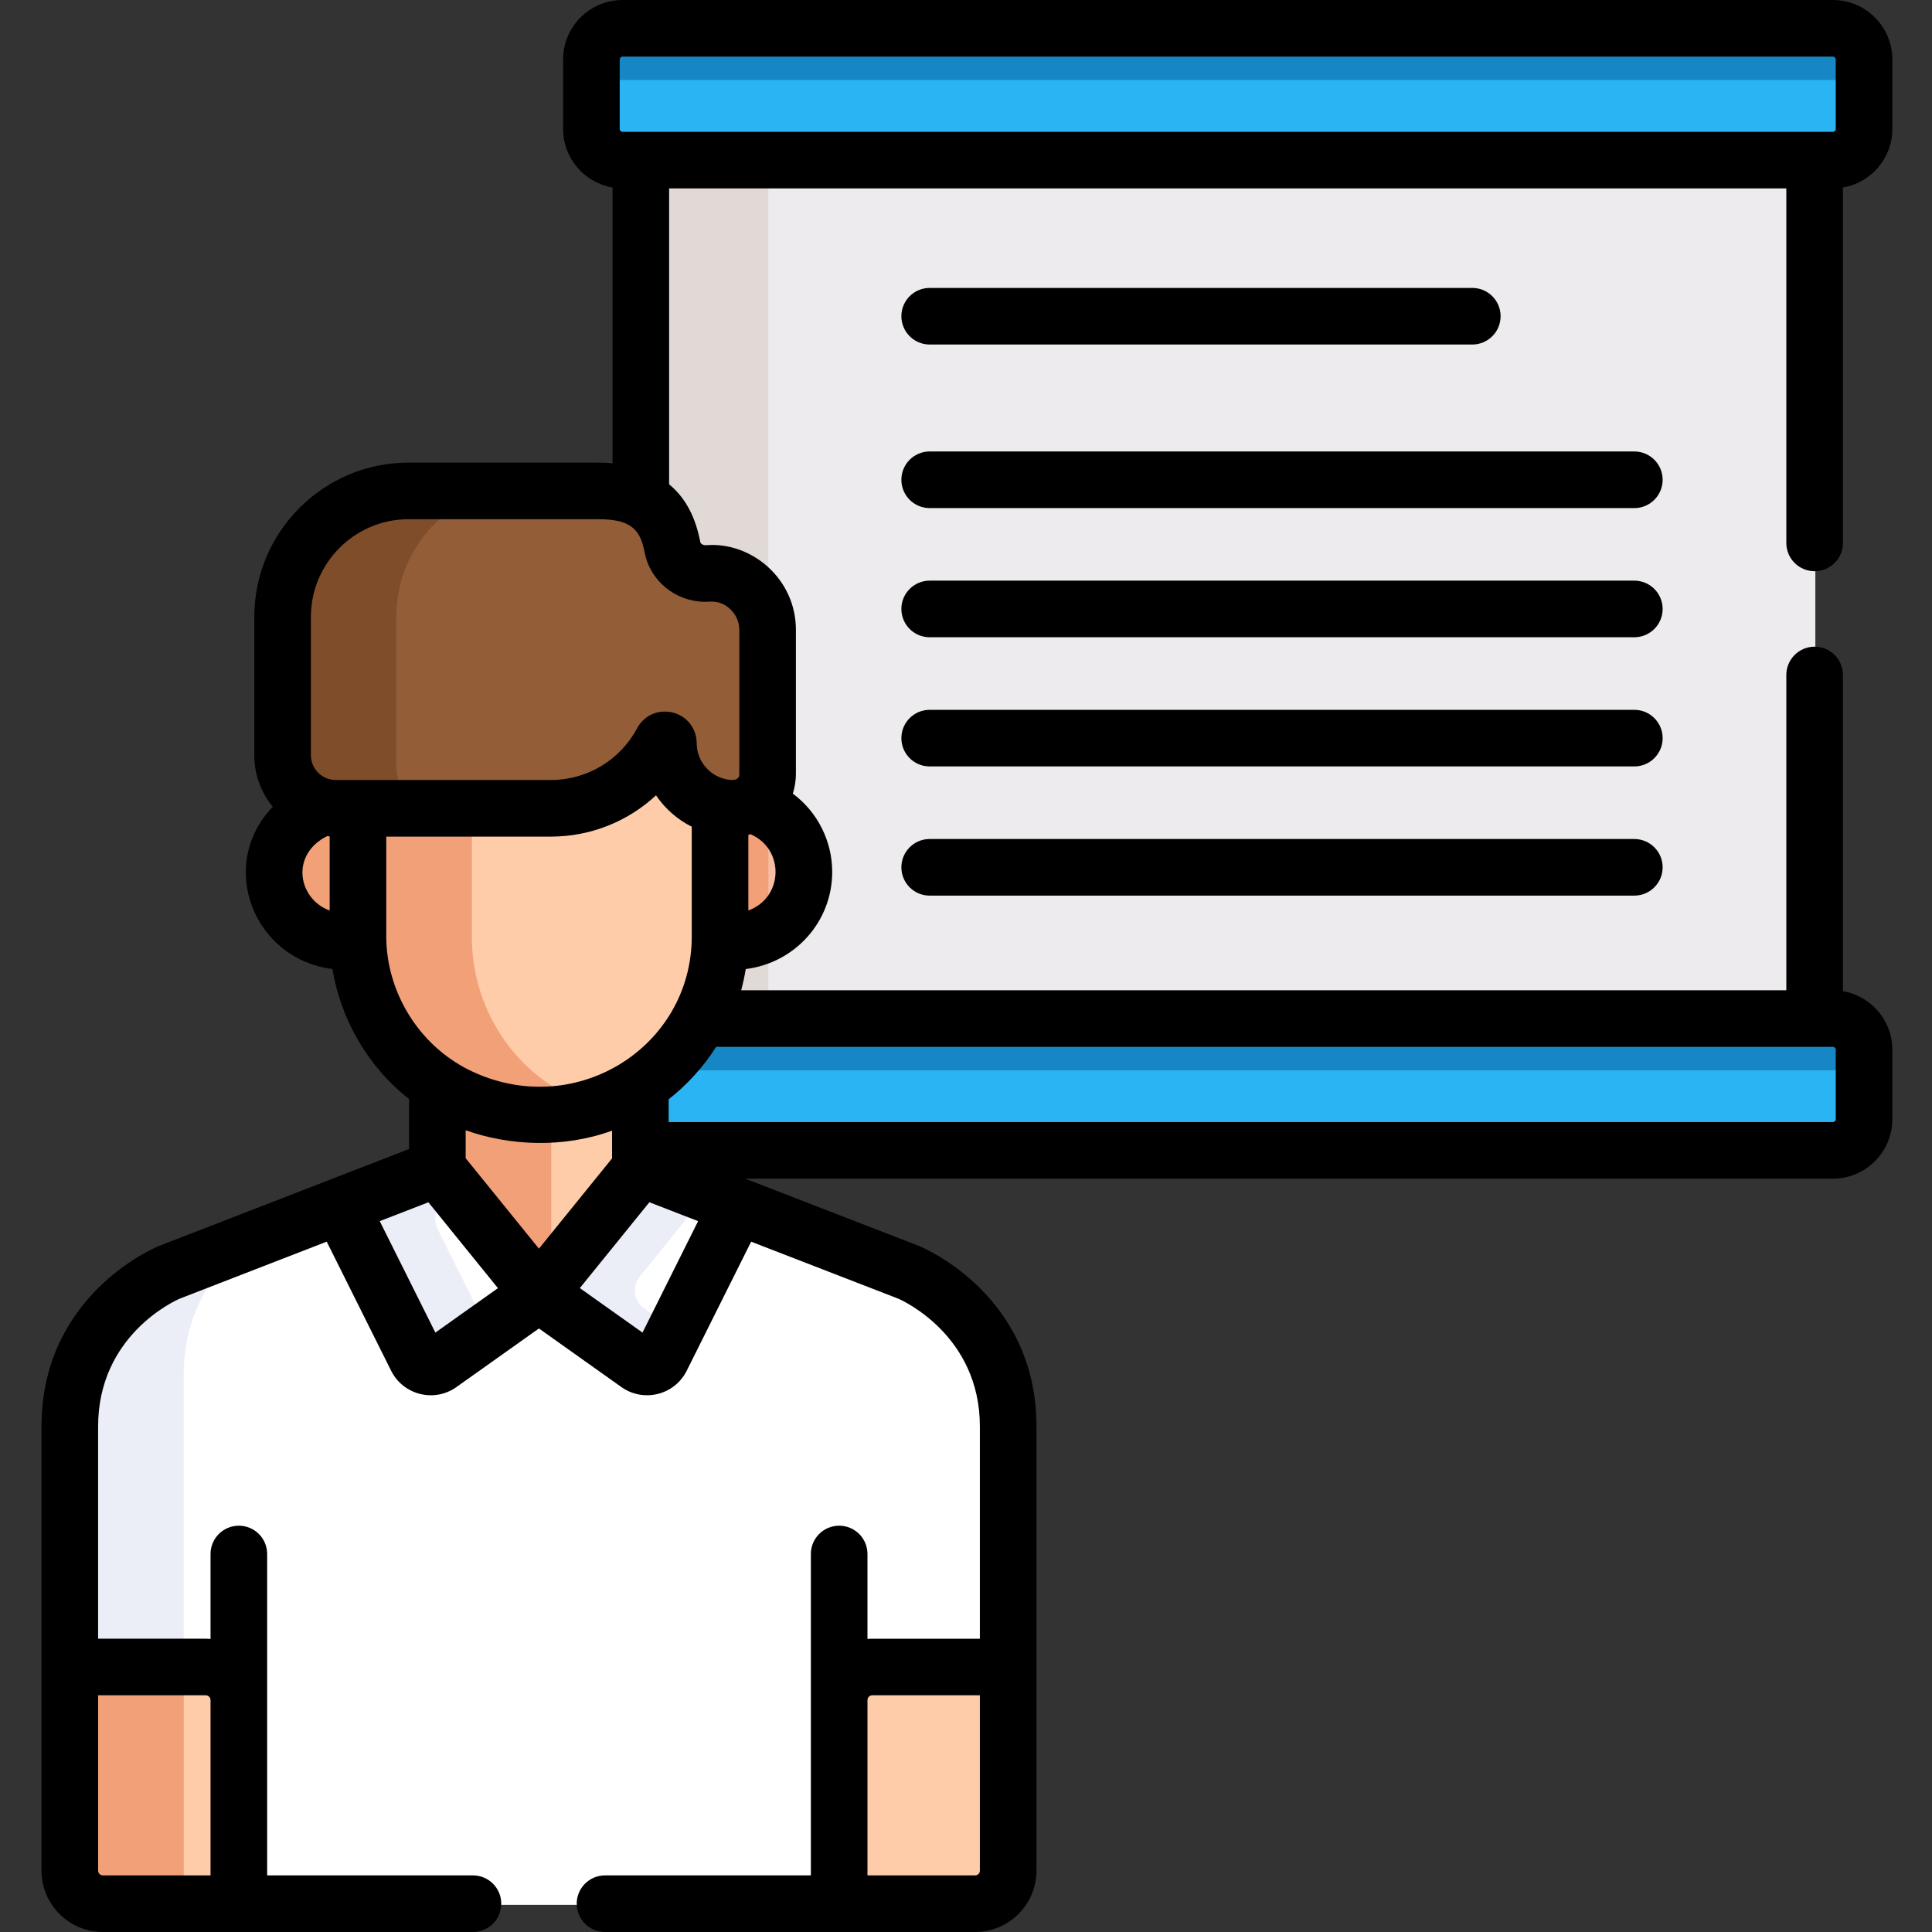
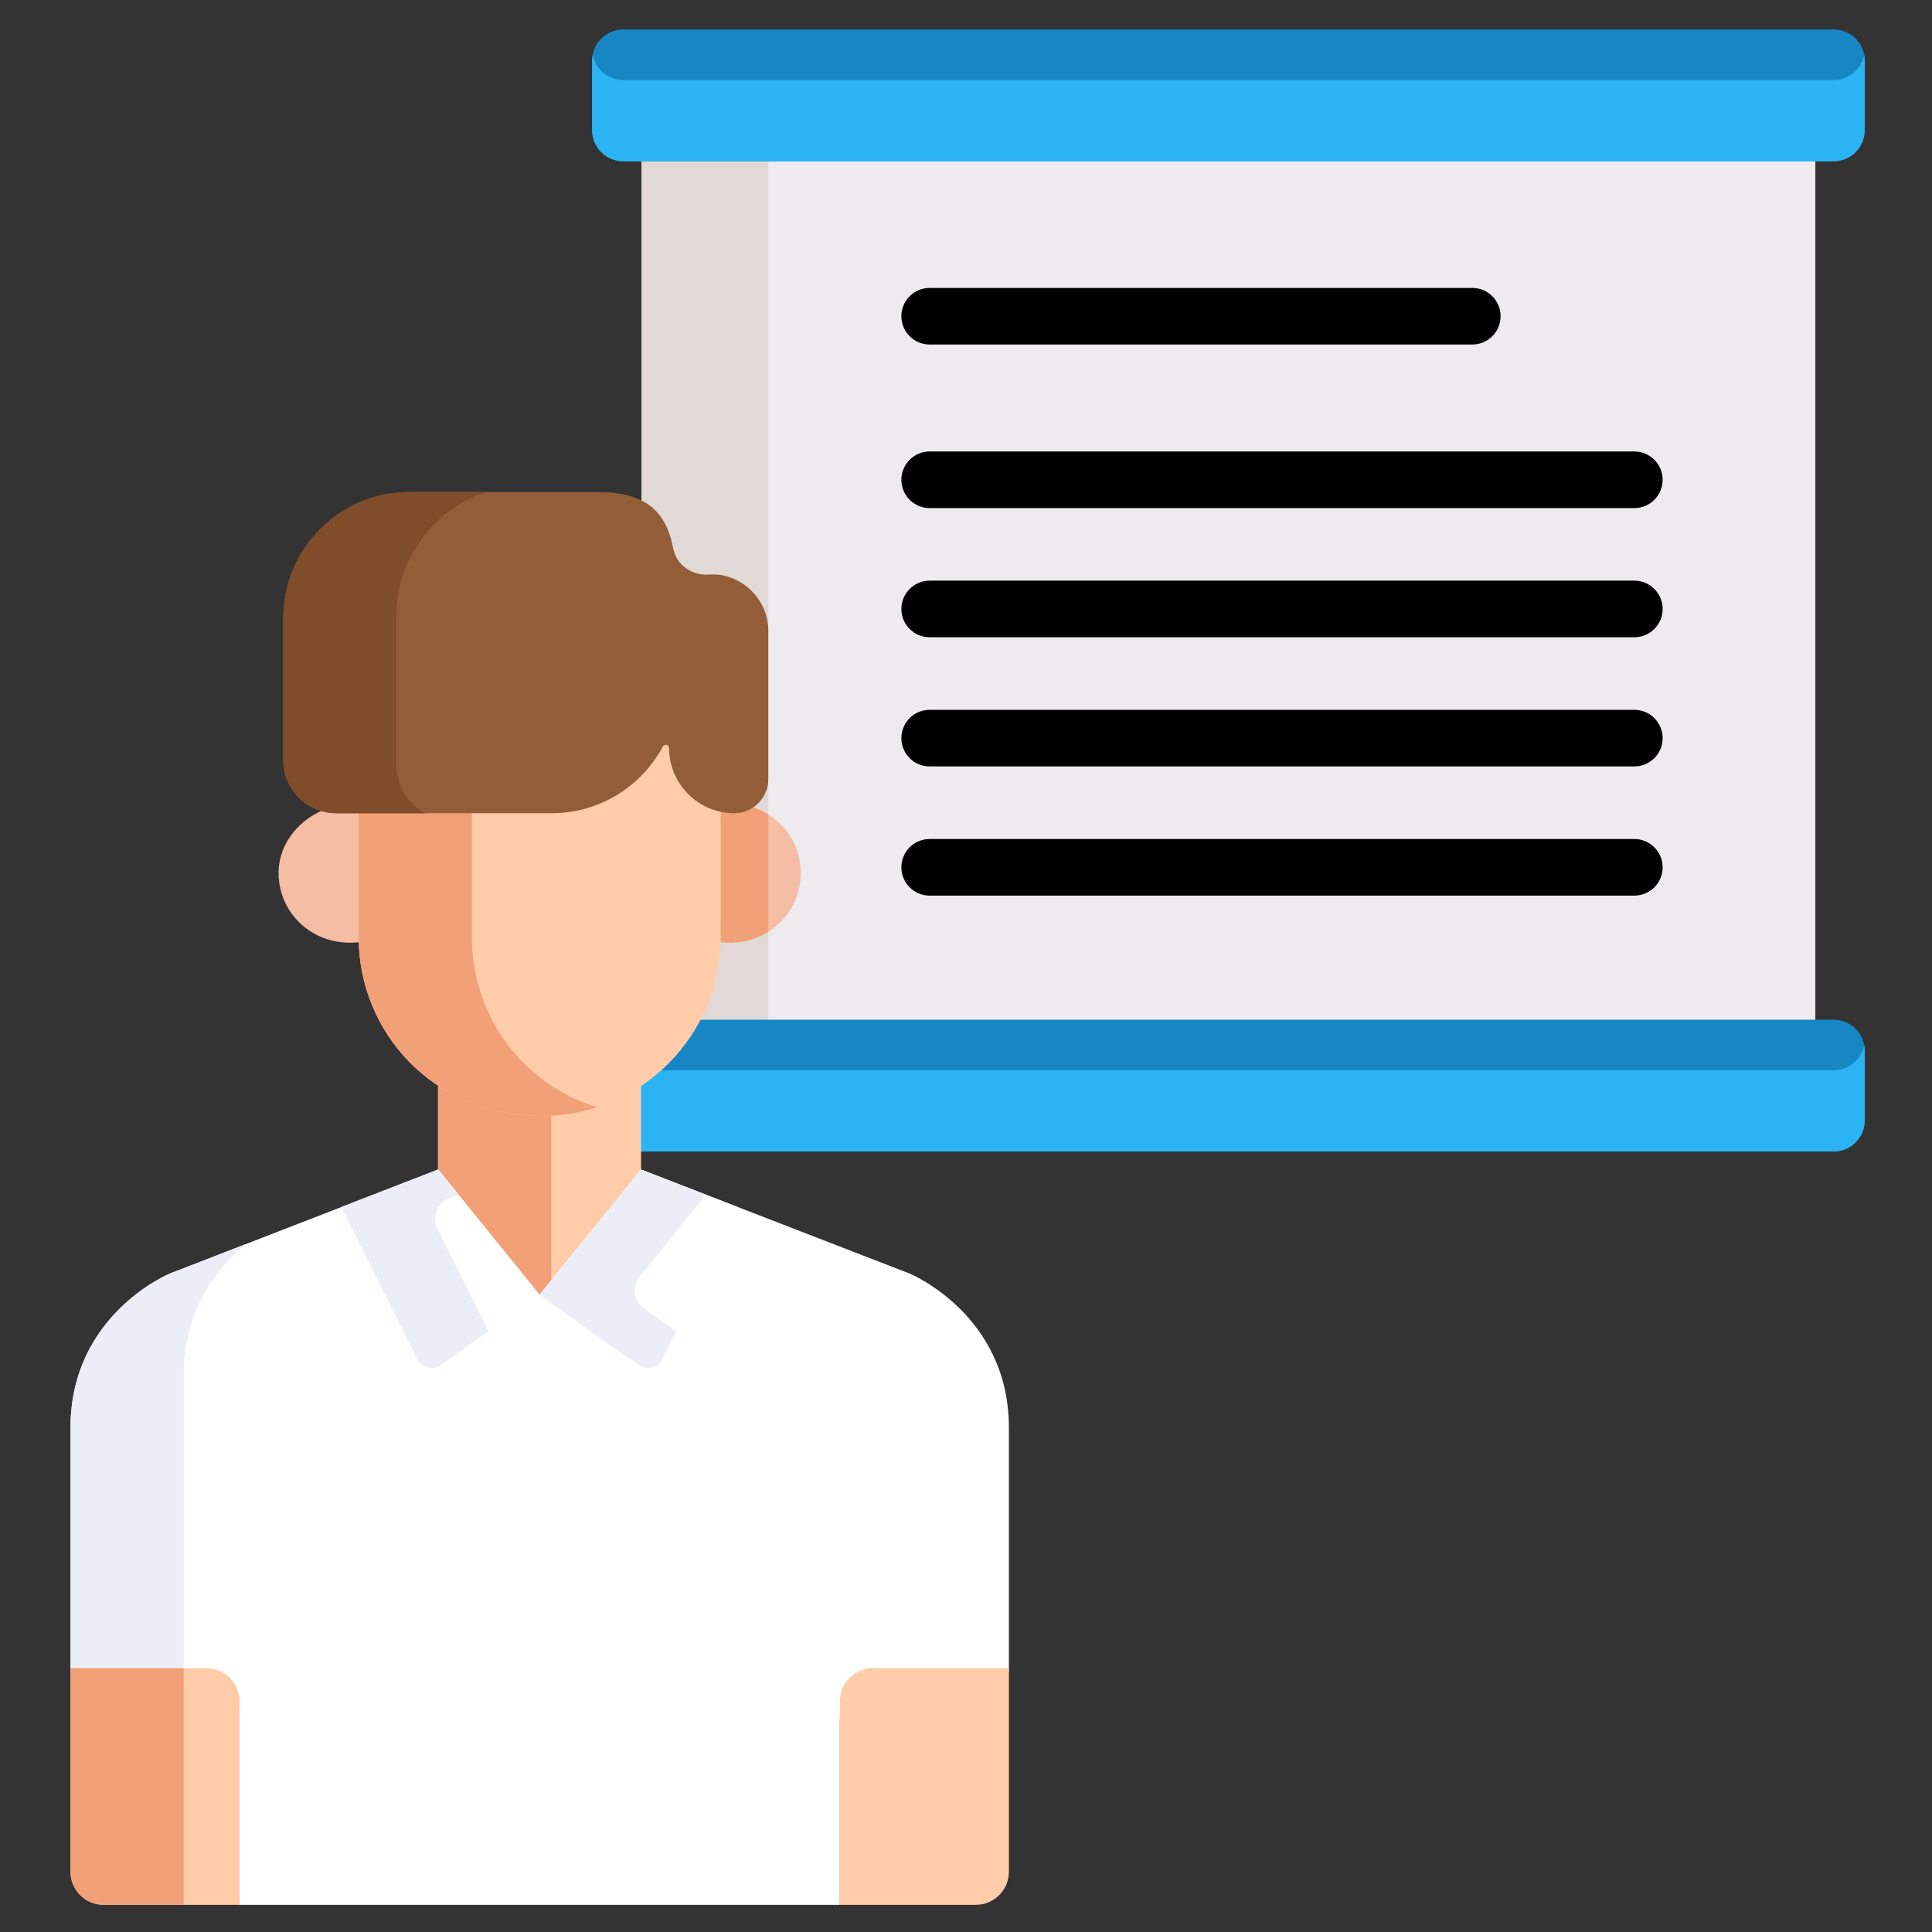
<svg xmlns="http://www.w3.org/2000/svg" width="100" height="100" viewBox="0 0 100 100" fill="none">
  <rect x="0" y="0" width="100" height="100" fill="#333333" stroke="none" />
  <g clip-path="url(#clip0)">
    <path d="M33.206 7.761V53.366H93.962C93.962 51.431 93.962 9.697 93.962 7.761H33.206Z" fill="#EDEBED" />
    <path d="M33.206 7.761V53.366H39.768C39.768 51.431 39.768 9.697 39.768 7.761H33.206Z" fill="#E0D9D5" />
    <path d="M94.907 1.524H32.259C31.37 1.524 30.648 2.246 30.648 3.136V6.736C30.648 7.626 31.37 8.347 32.259 8.347H94.907C95.797 8.347 96.518 7.626 96.518 6.736V3.136C96.519 2.246 95.797 1.524 94.907 1.524Z" fill="#1687C4" />
    <path d="M94.907 4.141H32.259C31.473 4.141 30.819 3.578 30.677 2.833C30.659 2.931 30.648 3.032 30.648 3.136V6.736C30.648 7.625 31.369 8.347 32.259 8.347H94.907C95.797 8.347 96.518 7.625 96.518 6.736V3.136C96.518 3.032 96.508 2.931 96.489 2.833C96.347 3.578 95.694 4.141 94.907 4.141Z" fill="#2BB4F3" />
    <path d="M94.907 52.78H32.259C31.37 52.78 30.648 53.502 30.648 54.391V57.991C30.648 58.881 31.37 59.603 32.259 59.603H94.907C95.797 59.603 96.518 58.881 96.518 57.991V54.391C96.519 53.502 95.797 52.78 94.907 52.78Z" fill="#1687C4" />
    <path d="M94.907 55.397H32.259C31.473 55.397 30.819 54.833 30.677 54.088C30.659 54.187 30.648 54.288 30.648 54.391V57.991C30.648 58.881 31.369 59.603 32.259 59.603H94.907C95.797 59.603 96.518 58.881 96.518 57.991V54.391C96.518 54.288 96.508 54.187 96.489 54.088C96.347 54.833 95.694 55.397 94.907 55.397Z" fill="#2BB4F3" />
    <path d="M38.639 41.688C38.39 41.821 38.106 41.898 37.806 41.898C37.568 41.898 37.335 41.872 37.11 41.825V48.522C37.11 48.597 37.106 48.671 37.105 48.745C39.541 49.114 41.45 47.353 41.45 45.19C41.45 43.505 40.295 42.071 38.639 41.688Z" fill="#F4BDA4" />
    <path d="M18.76 41.897H17.606C17.394 41.897 17.188 41.871 16.989 41.826C15.561 42.322 14.42 43.606 14.42 45.19C14.42 47.35 16.324 49.114 18.766 48.745C18.764 48.67 18.76 48.596 18.76 48.522V41.897Z" fill="#F4BDA4" />
    <path d="M39.77 42.156C39.431 41.943 39.05 41.783 38.639 41.688C38.39 41.821 38.106 41.898 37.806 41.898C37.568 41.898 37.335 41.872 37.11 41.825V48.522C37.11 48.597 37.106 48.671 37.105 48.745C38.118 48.898 39.038 48.683 39.77 48.224V42.156Z" fill="#F2A077" />
-     <path d="M18.76 48.224C17.732 47.58 17.079 46.453 17.079 45.19C17.079 43.954 17.776 42.902 18.76 42.264V41.897H17.606C17.394 41.897 17.188 41.871 16.989 41.826C15.561 42.322 14.42 43.606 14.42 45.19C14.42 47.35 16.324 49.114 18.766 48.745C18.764 48.67 18.76 48.596 18.76 48.522V48.224Z" fill="#F2A077" />
    <path d="M28.069 57.173C25.983 57.173 24.155 56.585 22.674 55.606V61.123L27.927 67.608L33.181 61.123V55.624C31.716 56.602 29.958 57.173 28.069 57.173Z" fill="#FFCCAA" />
    <path d="M28.534 57.16C28.38 57.168 28.225 57.173 28.069 57.173C25.983 57.173 24.155 56.585 22.674 55.606V61.123L27.927 67.608L28.534 66.859V57.16Z" fill="#F2A077" />
    <path d="M47.08 65.918L33.182 60.536L27.928 67.021L22.675 60.536L8.791 65.918C8.791 65.918 3.65 68.031 3.65 73.892V86.538H9.661C11.173 86.538 12.399 87.764 12.399 89.276V98.594H43.471V89.089C43.471 87.68 44.614 86.538 46.023 86.538H52.22C52.22 81.754 52.22 76.693 52.22 73.892C52.22 68.031 47.08 65.918 47.08 65.918Z" fill="white" />
    <path d="M9.509 71.158C9.509 67.725 11.273 65.58 12.734 64.39L8.791 65.919C8.791 65.919 3.65 68.032 3.65 73.892V86.538H9.509C9.509 78.844 9.509 72.296 9.509 71.158Z" fill="#EBEDF7" />
    <path d="M10.686 86.343H3.65V96.882C3.65 97.828 4.417 98.594 5.363 98.594H12.399V88.056C12.399 87.111 11.632 86.343 10.686 86.343Z" fill="#FFCCAA" />
    <path d="M9.509 86.343H3.65V96.882C3.65 97.828 4.417 98.594 5.363 98.594H9.509V86.343Z" fill="#F2A077" />
    <path d="M52.22 96.882C52.22 95.039 52.22 89.728 52.22 86.343H45.184C44.238 86.343 43.472 87.111 43.472 88.056V98.594H50.508C51.454 98.594 52.22 97.828 52.22 96.882Z" fill="#FFCCAA" />
    <path d="M34.271 70.353L38.2 62.48L33.181 60.536L27.927 67.021L33.05 70.658C33.465 70.953 34.044 70.808 34.271 70.353Z" fill="white" />
    <path d="M21.592 70.353L17.663 62.48L22.682 60.536L27.935 67.021L22.813 70.658C22.399 70.953 21.819 70.808 21.592 70.353Z" fill="white" />
    <path d="M33.114 66.07L36.543 61.838L33.182 60.536L27.928 67.021L33.05 70.658C33.465 70.953 34.045 70.808 34.271 70.353L34.995 68.904L33.342 67.729C32.801 67.346 32.697 66.585 33.114 66.07Z" fill="#EBEDF7" />
    <path d="M23.255 62.024L23.736 61.838L22.682 60.536L17.663 62.48L21.591 70.353C21.819 70.808 22.399 70.953 22.813 70.658L25.285 68.904L22.642 63.607C22.341 63.002 22.625 62.268 23.255 62.024Z" fill="#EBEDF7" />
    <path d="M34.633 38.529C34.633 38.348 34.392 38.286 34.307 38.446C33.209 40.499 31.044 41.897 28.552 41.897H18.565V48.522C18.565 53.35 22.348 57.759 28.069 57.759C33.162 57.759 37.306 53.614 37.306 48.522V41.824C35.785 41.501 34.633 40.143 34.633 38.529Z" fill="#FFCCAA" />
    <path d="M24.425 48.522V41.898H18.565V48.522C18.565 53.35 22.348 57.759 28.069 57.759C29.058 57.759 30.01 57.601 30.903 57.312C26.912 56.075 24.425 52.437 24.425 48.522Z" fill="#F2A077" />
    <path d="M36.706 29.739C35.823 29.806 35.014 29.252 34.844 28.384C34.558 26.92 33.834 25.468 31.004 25.468H21.187C17.585 25.468 14.664 28.389 14.664 31.992V39.347C14.664 40.864 15.894 42.093 17.411 42.093H28.552C31.044 42.093 33.208 40.695 34.307 38.641C34.391 38.482 34.633 38.544 34.633 38.724C34.633 40.578 36.149 42.093 38.002 42.093C38.973 42.093 39.768 41.298 39.768 40.327V32.661C39.768 30.901 38.232 29.622 36.706 29.739Z" fill="#935D38" />
    <path d="M20.512 39.585V31.915C20.512 28.918 22.452 26.375 25.144 25.468H21.187C17.584 25.468 14.663 28.389 14.663 31.991V39.346C14.663 40.863 15.893 42.093 17.41 42.093H21.994C21.111 41.605 20.512 40.665 20.512 39.585Z" fill="#7F4D2A" />
    <path d="M84.593 23.368H48.12C47.31 23.368 46.655 24.024 46.655 24.834C46.655 25.642 47.31 26.299 48.12 26.299H84.593C85.401 26.299 86.058 25.642 86.058 24.834C86.058 24.024 85.401 23.368 84.593 23.368Z" fill="black" />
    <path d="M48.12 17.832H76.207C77.015 17.832 77.671 17.176 77.671 16.368C77.671 15.558 77.015 14.903 76.207 14.903H48.12C47.31 14.903 46.655 15.558 46.655 16.368C46.655 17.176 47.311 17.832 48.12 17.832Z" fill="black" />
    <path d="M84.593 30.054H48.12C47.31 30.054 46.655 30.71 46.655 31.519C46.655 32.328 47.31 32.984 48.12 32.984H84.593C85.401 32.984 86.058 32.328 86.058 31.519C86.058 30.71 85.401 30.054 84.593 30.054Z" fill="black" />
    <path d="M84.593 36.741H48.12C47.31 36.741 46.655 37.396 46.655 38.206C46.655 39.015 47.31 39.67 48.12 39.67H84.593C85.401 39.67 86.058 39.015 86.058 38.206C86.058 37.396 85.401 36.741 84.593 36.741Z" fill="black" />
    <path d="M84.593 43.427H48.12C47.31 43.427 46.655 44.083 46.655 44.892C46.655 45.701 47.31 46.357 48.12 46.357H84.593C85.401 46.357 86.058 45.701 86.058 44.892C86.058 44.083 85.401 43.427 84.593 43.427Z" fill="black" />
-     <path d="M93.925 29.566C94.735 29.566 95.39 28.911 95.39 28.101V9.705C96.84 9.457 97.947 8.195 97.947 6.676V3.076C97.947 1.38 96.567 0 94.87 0H32.223C30.527 0 29.146 1.38 29.146 3.077V6.676C29.146 8.195 30.254 9.457 31.704 9.705V23.978C31.466 23.959 31.222 23.944 30.968 23.944H21.15C16.746 23.944 13.162 27.527 13.162 31.932V39.091C13.162 40.104 13.521 41.033 14.119 41.76C11.217 44.783 13.123 49.65 17.206 50.155C17.631 52.72 19.004 55.185 21.173 56.885V59.473L8.224 64.493C8.215 64.497 8.206 64.5 8.197 64.505C7.95 64.606 2.148 67.069 2.148 73.832V96.822C2.148 98.574 3.574 100 5.327 100H24.48C25.29 100 25.945 99.344 25.945 98.535C25.945 97.725 25.29 97.07 24.48 97.07H13.828C13.828 93.781 13.828 83.69 13.828 80.435C13.828 79.625 13.171 78.97 12.363 78.97C11.553 78.97 10.897 79.625 10.897 80.435V84.832C10.815 84.825 10.733 84.819 10.649 84.819H5.078V73.833C5.078 69.124 9.046 67.328 9.303 67.218L16.911 64.268L20.244 70.948C20.873 72.208 22.478 72.609 23.624 71.795L27.895 68.761L32.165 71.795C33.304 72.603 34.913 72.216 35.545 70.948L38.879 64.269L46.495 67.219C46.711 67.312 50.718 69.117 50.718 73.833V84.82H45.148C45.064 84.82 44.982 84.826 44.9 84.832V80.435C44.9 79.625 44.244 78.97 43.435 78.97C42.625 78.97 41.97 79.625 41.97 80.435V97.07H31.316C30.507 97.07 29.851 97.726 29.851 98.535C29.851 99.344 30.507 100 31.316 100H50.471C52.222 100 53.648 98.574 53.648 96.822V73.833C53.648 67.069 47.847 64.606 47.6 64.505C47.59 64.501 47.581 64.497 47.572 64.493L38.574 61.008H94.87C96.566 61.008 97.947 59.628 97.947 57.932V54.332C97.947 52.813 96.839 51.551 95.39 51.303V34.937C95.39 34.128 94.734 33.472 93.924 33.472C93.116 33.472 92.46 34.128 92.46 34.937V51.256H38.364C38.466 50.871 38.544 50.503 38.599 50.158C41.161 49.838 43.075 47.694 43.075 45.13C43.075 43.544 42.321 42.027 41.035 41.078C41.131 40.782 41.196 40.41 41.196 40.072V32.602C41.196 29.953 38.897 28.036 36.557 28.219C36.423 28.229 36.27 28.172 36.244 28.043C36.018 26.884 35.569 25.842 34.633 25.066V9.753H92.46V28.101C92.46 28.911 93.116 29.566 93.925 29.566ZM10.649 87.748C10.786 87.748 10.897 87.86 10.897 87.996V97.07H5.326C5.189 97.07 5.078 96.959 5.078 96.822V87.748H10.649ZM50.718 96.822C50.718 96.959 50.608 97.07 50.471 97.07H44.9C44.9 95.742 44.9 89.285 44.9 87.996C44.9 87.86 45.011 87.748 45.148 87.748H50.718V96.822ZM16.092 31.932C16.092 29.143 18.361 26.874 21.15 26.874H30.967C32.733 26.874 33.146 27.463 33.369 28.605C33.657 30.078 34.963 31.13 36.476 31.15C36.757 31.154 37.263 31.035 37.791 31.524C38.084 31.795 38.266 32.173 38.266 32.602V40.072C38.266 40.41 37.903 40.401 37.575 40.333C37.575 40.332 37.574 40.332 37.573 40.332C36.921 40.193 36.402 39.723 36.179 39.123C35.983 38.589 36.136 38.405 35.97 37.929C35.507 36.6 33.659 36.425 32.978 37.695C32.094 39.347 30.385 40.373 28.515 40.373C27.328 40.373 18.598 40.373 17.374 40.373C16.686 40.373 16.092 39.813 16.092 39.091V31.932ZM38.734 47.126V43.209C38.772 43.2 38.81 43.19 38.847 43.179C40.62 43.941 40.562 46.462 38.734 47.126ZM16.93 43.279C16.93 43.279 17.06 43.291 17.063 43.291V47.128C15.433 46.537 15.002 44.239 16.93 43.279ZM19.993 48.462V43.303H28.515C30.572 43.303 32.505 42.515 33.955 41.166C34.42 41.854 35.058 42.416 35.805 42.79V48.462C35.805 54.262 29.667 58.05 24.267 55.376C21.603 54.039 19.993 51.275 19.993 48.462ZM31.68 58.523V59.958L27.895 64.63L24.103 59.949V58.5C26.357 59.309 29.165 59.439 31.68 58.523ZM22.534 68.975L19.655 63.206L22.173 62.23L25.773 66.674L22.534 68.975ZM33.256 68.975L30.012 66.671L33.611 62.228L36.134 63.206L33.256 68.975ZM93.925 54.185H94.87C94.952 54.185 95.018 54.251 95.018 54.332V57.931C95.018 58.013 94.952 58.078 94.87 58.078H34.61V56.898C35.552 56.16 36.405 55.23 37.07 54.185H93.925ZM32.223 6.823C32.142 6.823 32.076 6.757 32.076 6.676V3.077C32.076 2.996 32.142 2.93 32.223 2.93H94.87C94.952 2.93 95.018 2.996 95.018 3.077V6.676C95.018 6.757 94.952 6.823 94.87 6.823C94.719 6.823 34.111 6.823 32.223 6.823Z" fill="black" />
  </g>
  <defs>
    <clipPath id="clip0">
      <rect width="100" height="100" fill="white" />
    </clipPath>
  </defs>
</svg>